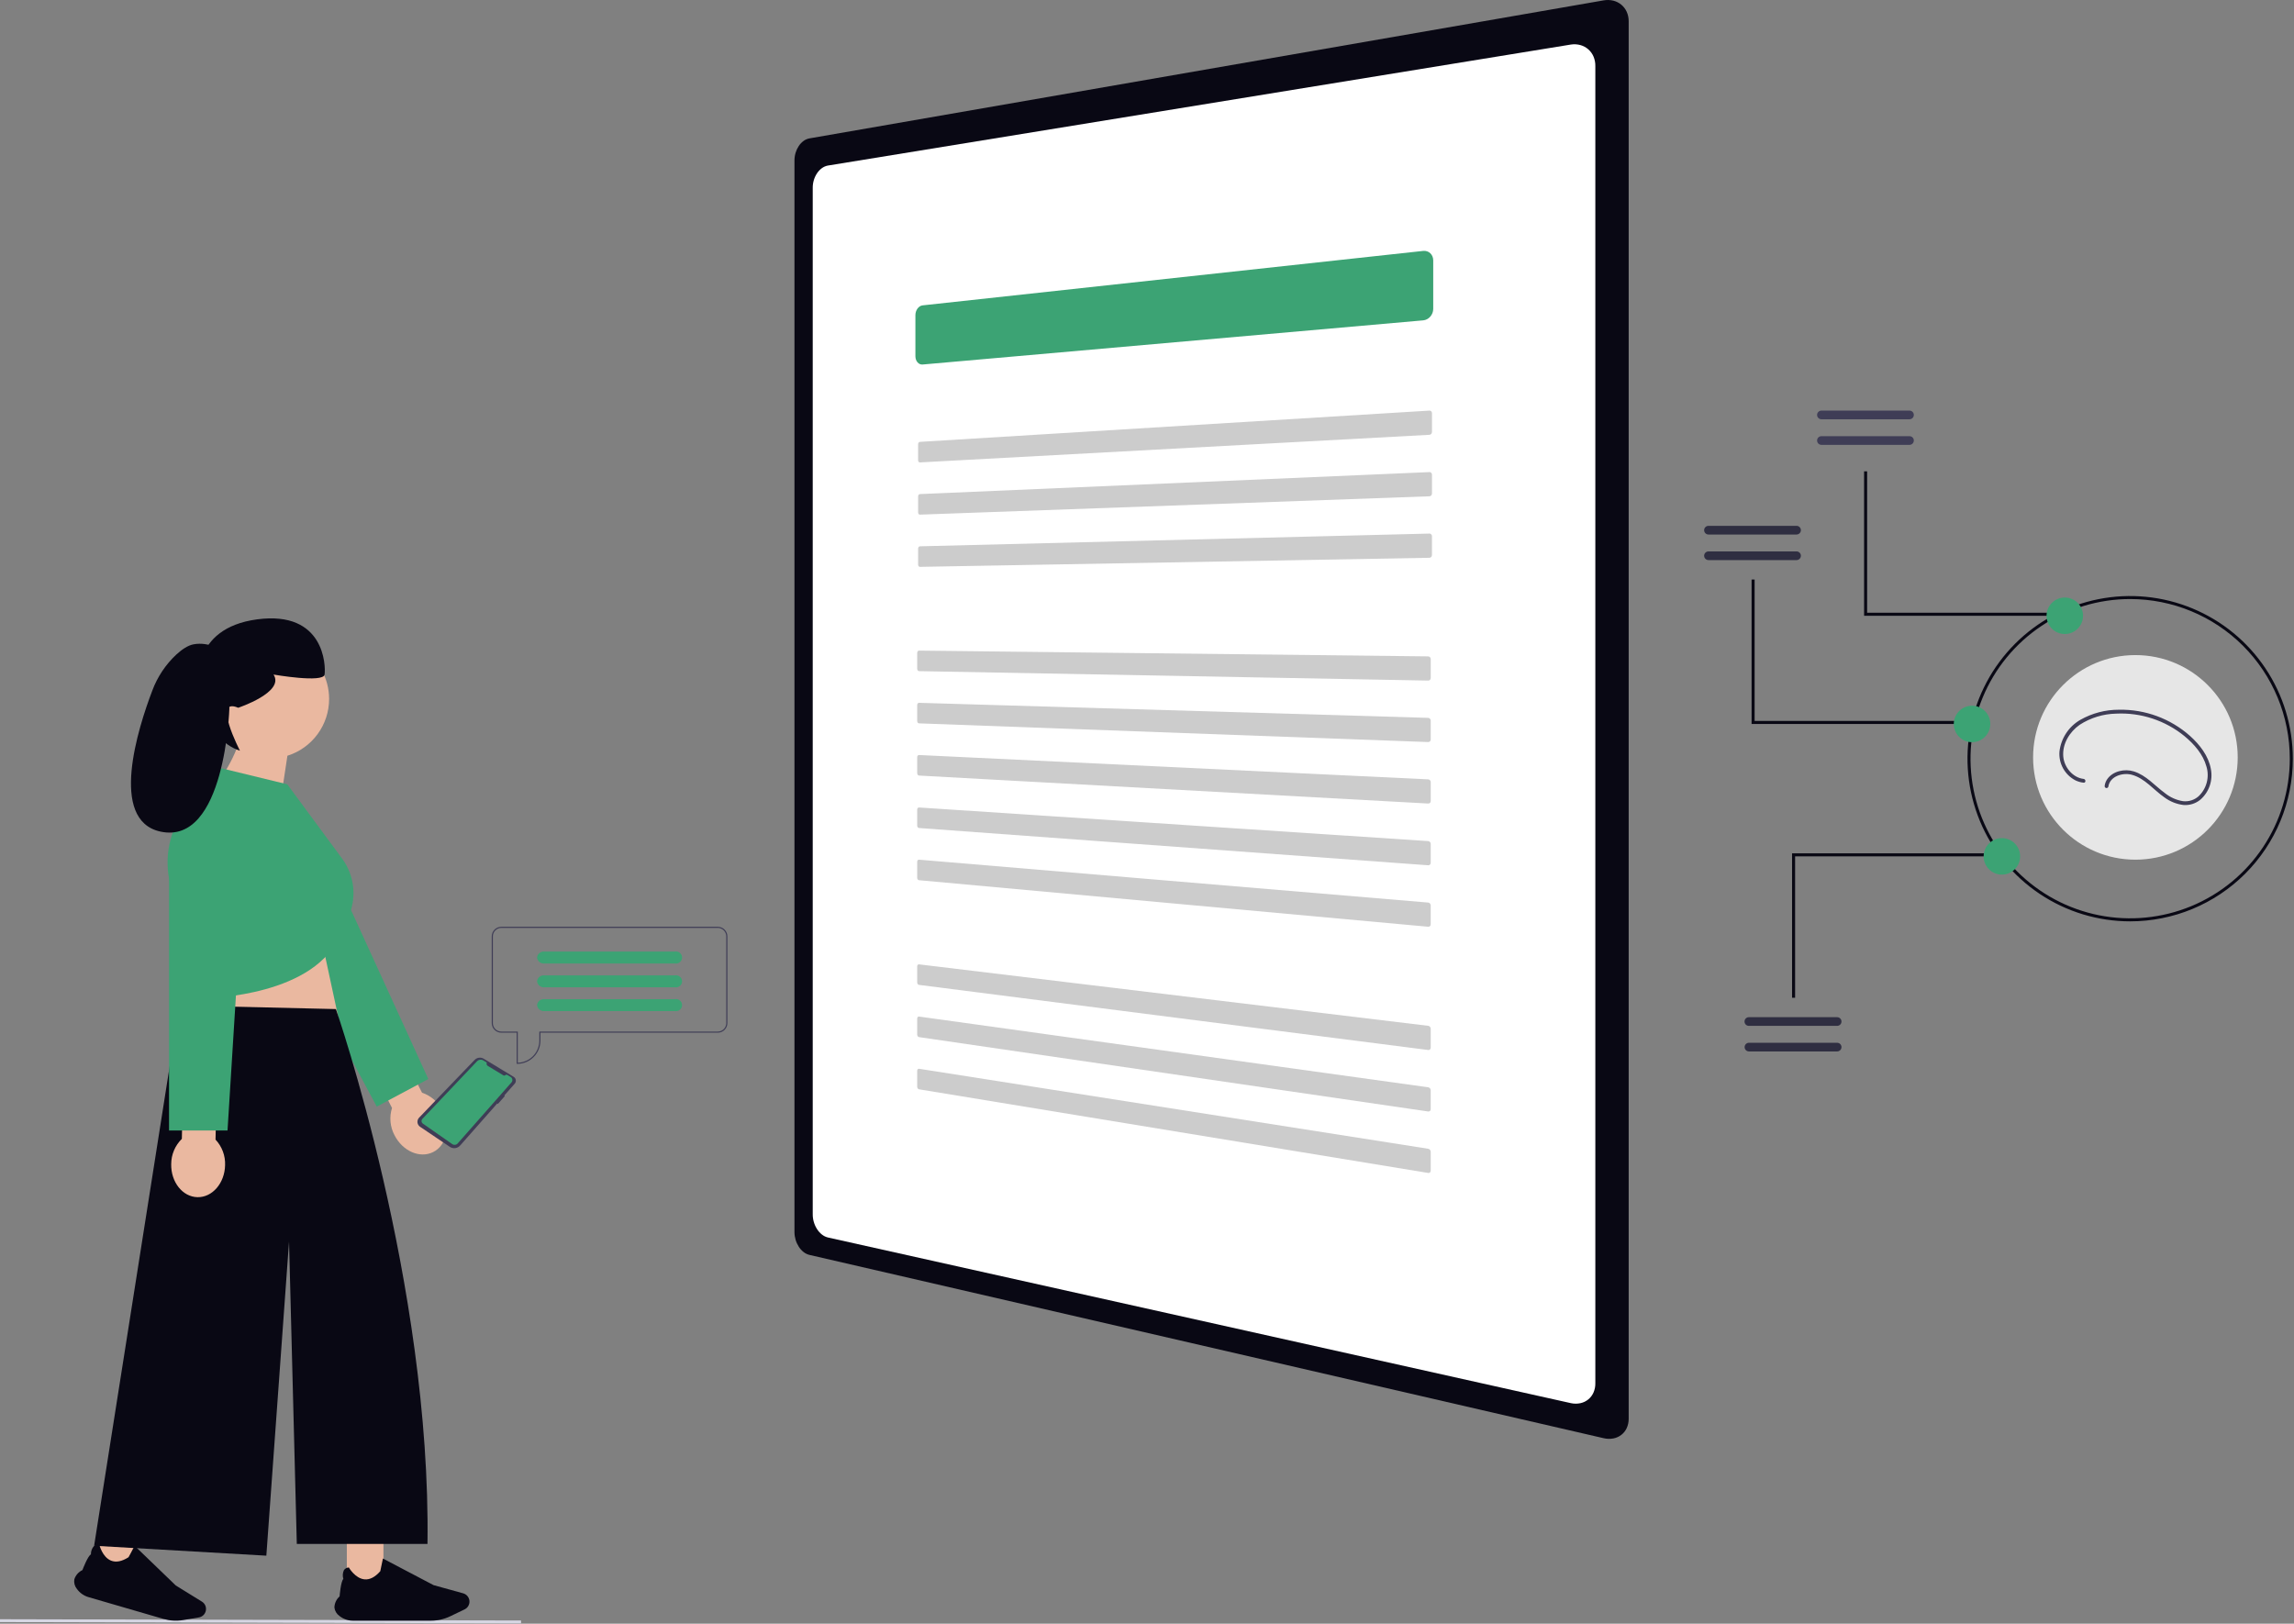
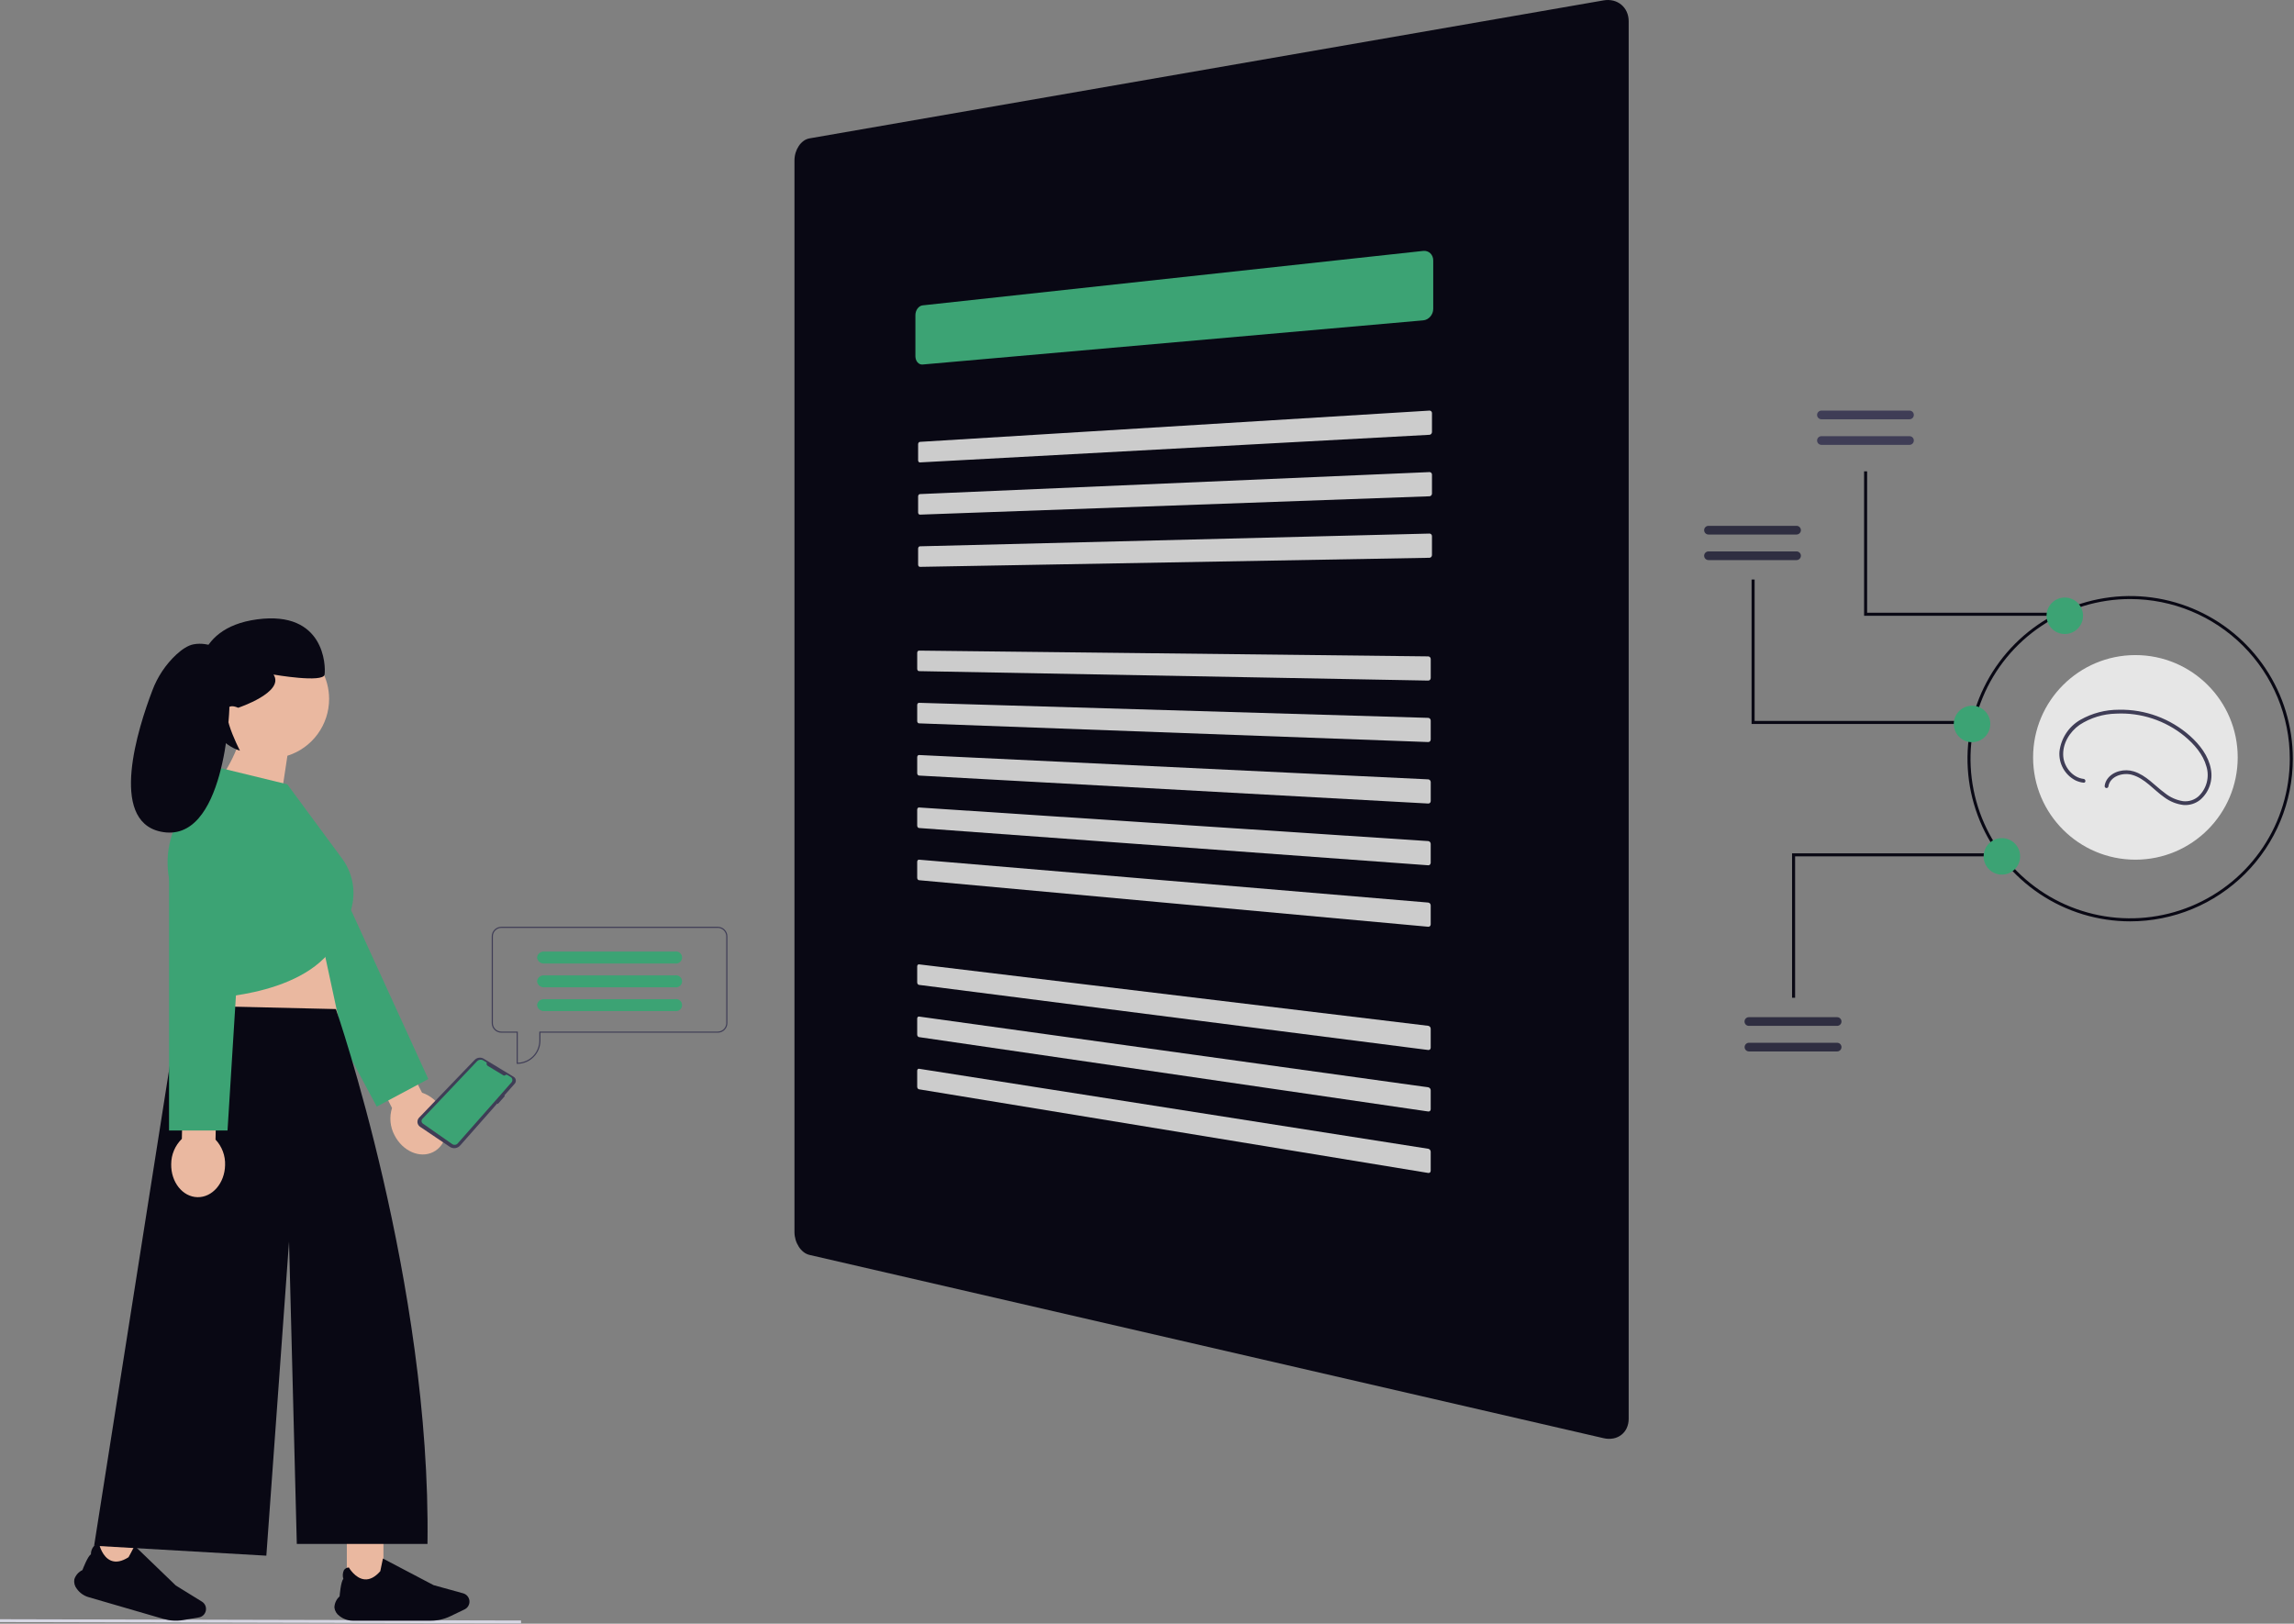
<svg xmlns="http://www.w3.org/2000/svg" width="801" height="567" viewBox="0 0 801 567" fill="none">
  <rect x="0" y="0" width="801" height="567" fill="#808080" stroke="none" />
  <g clip-path="url(#clip0_1_202)">
    <path d="M282.617 48.329C281.881 48.466 281.186 48.769 280.584 49.214C279.938 49.692 279.379 50.279 278.933 50.948C278.448 51.667 278.073 52.453 277.82 53.282C277.549 54.153 277.41 55.06 277.407 55.972V430.277C277.415 432.091 277.943 433.864 278.929 435.387C279.376 436.081 279.934 436.698 280.581 437.212C281.178 437.689 281.872 438.03 282.615 438.212L559.938 502.221C561.049 502.488 562.203 502.52 563.327 502.313C564.338 502.123 565.291 501.699 566.109 501.075C566.916 500.451 567.563 499.642 567.993 498.716C568.461 497.693 568.698 496.58 568.687 495.455V7.398C568.695 6.261 568.459 5.135 567.993 4.098C567.56 3.144 566.915 2.301 566.109 1.632C565.298 0.963 564.348 0.485 563.328 0.232C562.218 -0.038 561.063 -0.072 559.939 0.132L282.617 48.329Z" fill="#090814" />
-     <path d="M289.021 57.824C288.271 57.971 287.563 58.285 286.951 58.744C286.295 59.233 285.729 59.833 285.279 60.516C284.793 61.247 284.419 62.047 284.169 62.889C283.904 63.774 283.774 64.694 283.783 65.618V424.009C283.771 425.848 284.292 427.651 285.283 429.201C285.734 429.912 286.299 430.545 286.955 431.074C287.562 431.567 288.268 431.923 289.025 432.118L548.53 489.989C549.631 490.227 550.771 490.227 551.872 489.989C552.87 489.773 553.803 489.323 554.593 488.674C555.382 488.026 556.006 487.199 556.412 486.262C556.858 485.226 557.075 484.105 557.047 482.977V23.077C557.072 21.937 556.855 20.805 556.412 19.754C556.004 18.79 555.384 17.929 554.598 17.237C553.812 16.544 552.88 16.038 551.872 15.754C550.785 15.451 549.646 15.383 548.53 15.554L289.021 57.824Z" fill="white" />
    <path d="M322.153 106.635C321.803 106.676 321.468 106.797 321.172 106.989C320.861 107.19 320.59 107.447 320.372 107.747C320.137 108.067 319.955 108.423 319.833 108.8C319.701 109.2 319.634 109.617 319.633 110.038V124.386C319.632 124.794 319.699 125.2 319.833 125.586C319.952 125.931 320.134 126.251 320.371 126.529C320.59 126.786 320.863 126.991 321.171 127.129C321.479 127.264 321.817 127.319 322.152 127.289L496.952 111.868C497.427 111.823 497.888 111.683 498.307 111.455C498.727 111.228 499.103 110.927 499.416 110.567C499.736 110.201 499.99 109.782 500.166 109.329C500.347 108.865 500.442 108.371 500.444 107.873V90.927C500.446 90.447 500.352 89.971 500.168 89.527C499.997 89.115 499.741 88.743 499.418 88.435C499.101 88.134 498.723 87.905 498.309 87.765C497.872 87.618 497.409 87.568 496.951 87.619L322.153 106.635Z" fill="#3CA374" />
    <path d="M321.212 154.302C321.124 154.307 321.039 154.334 320.964 154.379C320.886 154.426 320.818 154.487 320.764 154.559C320.705 154.637 320.659 154.723 320.629 154.816C320.596 154.915 320.579 155.019 320.579 155.123V160.73C320.579 160.832 320.595 160.933 320.628 161.03C320.658 161.118 320.704 161.2 320.763 161.271C320.818 161.337 320.886 161.391 320.963 161.428C321.04 161.465 321.126 161.482 321.211 161.477L499.132 151.833C499.25 151.826 499.366 151.795 499.472 151.742C499.577 151.689 499.671 151.617 499.749 151.529C499.913 151.346 500.004 151.109 500.005 150.863V144.253C500.005 144.131 499.982 144.011 499.936 143.898C499.893 143.793 499.829 143.697 499.749 143.617C499.668 143.536 499.572 143.474 499.465 143.434C499.359 143.394 499.245 143.377 499.131 143.384L321.212 154.302Z" fill="#CCCCCC" />
    <path d="M321.212 172.537C321.125 172.541 321.04 172.566 320.964 172.61C320.886 172.655 320.818 172.715 320.764 172.787C320.705 172.863 320.659 172.949 320.629 173.041C320.596 173.14 320.58 173.243 320.58 173.347V178.952C320.58 179.054 320.596 179.155 320.629 179.252C320.658 179.342 320.704 179.426 320.764 179.5C320.819 179.567 320.887 179.621 320.964 179.66C321.041 179.698 321.126 179.716 321.212 179.713L499.133 173.302C499.251 173.298 499.367 173.27 499.473 173.219C499.578 173.168 499.672 173.097 499.75 173.011C499.915 172.831 500.006 172.595 500.006 172.351V165.742C500.006 165.62 499.983 165.499 499.937 165.386C499.894 165.28 499.83 165.183 499.75 165.101C499.671 165.021 499.577 164.957 499.473 164.915C499.365 164.872 499.249 164.852 499.133 164.857L321.212 172.537Z" fill="#CCCCCC" />
    <path d="M321.212 190.773C321.125 190.775 321.04 190.798 320.964 190.841C320.886 190.885 320.818 190.944 320.764 191.014C320.705 191.09 320.659 191.175 320.629 191.266C320.596 191.364 320.58 191.467 320.58 191.571V197.178C320.58 197.28 320.597 197.381 320.63 197.478C320.66 197.568 320.705 197.652 320.764 197.726C320.818 197.794 320.887 197.851 320.964 197.891C321.041 197.931 321.126 197.951 321.212 197.949L499.13 194.778C499.248 194.775 499.364 194.746 499.47 194.695C499.574 194.647 499.668 194.579 499.747 194.495C499.828 194.408 499.891 194.306 499.934 194.195C499.979 194.08 500.002 193.958 500.002 193.835V187.227C500.003 187.105 499.979 186.984 499.934 186.87C499.891 186.763 499.827 186.665 499.747 186.582C499.669 186.499 499.575 186.433 499.47 186.387C499.362 186.343 499.246 186.322 499.13 186.326L321.212 190.773Z" fill="#CCCCCC" />
    <path d="M320.893 227.195C320.807 227.194 320.722 227.214 320.645 227.254C320.568 227.295 320.5 227.351 320.445 227.419C320.387 227.493 320.342 227.577 320.313 227.667C320.281 227.764 320.264 227.865 320.264 227.967V233.567C320.264 233.671 320.28 233.774 320.313 233.872C320.344 233.962 320.389 234.046 320.448 234.12C320.502 234.19 320.57 234.249 320.648 234.292C320.725 234.336 320.812 234.36 320.9 234.362L498.7 237.662C498.816 237.664 498.932 237.642 499.039 237.596C499.143 237.551 499.237 237.486 499.316 237.404C499.396 237.32 499.46 237.222 499.503 237.114C499.549 237.001 499.572 236.879 499.572 236.757V230.151C499.572 230.028 499.549 229.906 499.503 229.791C499.46 229.68 499.397 229.578 499.316 229.491C499.238 229.407 499.143 229.339 499.039 229.291C498.933 229.242 498.817 229.216 498.7 229.214L320.893 227.195Z" fill="#CCCCCC" />
    <path d="M320.893 245.426C320.807 245.423 320.722 245.442 320.645 245.48C320.567 245.52 320.499 245.576 320.445 245.645C320.385 245.719 320.34 245.803 320.31 245.893C320.278 245.99 320.262 246.091 320.263 246.193V251.793C320.263 251.897 320.28 252 320.313 252.099C320.343 252.19 320.389 252.276 320.448 252.352C320.502 252.423 320.57 252.482 320.648 252.527C320.724 252.57 320.809 252.595 320.896 252.598L498.696 259.128C498.812 259.132 498.928 259.112 499.035 259.068C499.139 259.025 499.233 258.961 499.312 258.881C499.392 258.799 499.456 258.702 499.499 258.595C499.544 258.482 499.568 258.36 499.567 258.238V251.63C499.567 251.506 499.544 251.384 499.499 251.269C499.456 251.158 499.392 251.057 499.312 250.969C499.234 250.883 499.14 250.813 499.035 250.763C498.929 250.712 498.814 250.684 498.696 250.68L320.893 245.426Z" fill="#CCCCCC" />
    <path d="M320.893 263.655C320.808 263.652 320.724 263.67 320.648 263.708C320.571 263.745 320.503 263.798 320.448 263.864C320.389 263.936 320.343 264.018 320.313 264.106C320.28 264.203 320.263 264.304 320.263 264.406V270.006C320.263 270.11 320.28 270.214 320.313 270.313C320.343 270.405 320.389 270.492 320.448 270.569C320.503 270.641 320.571 270.701 320.648 270.747C320.724 270.795 320.81 270.824 320.9 270.831L498.7 280.596C498.814 280.603 498.928 280.585 499.034 280.545C499.14 280.504 499.237 280.441 499.317 280.36C499.397 280.279 499.461 280.183 499.504 280.077C499.55 279.964 499.573 279.844 499.573 279.722V273.114C499.572 272.87 499.481 272.635 499.317 272.454C499.239 272.367 499.145 272.296 499.04 272.244C498.934 272.191 498.819 272.161 498.701 272.155L320.893 263.655Z" fill="#CCCCCC" />
-     <path d="M320.893 281.975C320.808 281.969 320.722 281.984 320.645 282.02C320.568 282.056 320.5 282.109 320.445 282.175C320.386 282.246 320.34 282.327 320.31 282.414C320.277 282.511 320.26 282.612 320.26 282.714V288.314C320.26 288.419 320.277 288.523 320.31 288.622C320.341 288.715 320.386 288.802 320.445 288.88C320.499 288.953 320.567 289.015 320.645 289.062C320.72 289.109 320.805 289.138 320.893 289.145L498.693 302.159C498.808 302.168 498.924 302.151 499.032 302.111C499.136 302.072 499.23 302.012 499.309 301.934C499.389 301.855 499.453 301.76 499.496 301.655C499.542 301.543 499.565 301.422 499.564 301.301V294.692C499.564 294.568 499.541 294.445 499.496 294.329C499.452 294.217 499.389 294.114 499.309 294.024C499.231 293.936 499.137 293.862 499.032 293.808C498.927 293.754 498.811 293.721 498.693 293.713L320.893 281.975Z" fill="#CCCCCC" />
+     <path d="M320.893 281.975C320.808 281.969 320.722 281.984 320.645 282.02C320.568 282.056 320.5 282.109 320.445 282.175C320.386 282.246 320.34 282.327 320.31 282.414C320.277 282.511 320.26 282.612 320.26 282.714V288.314C320.26 288.419 320.277 288.523 320.31 288.622C320.341 288.715 320.386 288.802 320.445 288.88C320.499 288.953 320.567 289.015 320.645 289.062C320.72 289.109 320.805 289.138 320.893 289.145L498.693 302.159C498.808 302.168 498.924 302.151 499.032 302.111C499.136 302.072 499.23 302.012 499.309 301.934C499.542 301.543 499.565 301.422 499.564 301.301V294.692C499.564 294.568 499.541 294.445 499.496 294.329C499.452 294.217 499.389 294.114 499.309 294.024C499.231 293.936 499.137 293.862 499.032 293.808C498.927 293.754 498.811 293.721 498.693 293.713L320.893 281.975Z" fill="#CCCCCC" />
    <path d="M320.893 300.203C320.808 300.195 320.723 300.209 320.645 300.244C320.568 300.279 320.499 300.332 320.445 300.397C320.386 300.466 320.34 300.545 320.31 300.631C320.277 300.727 320.26 300.829 320.26 300.931V306.531C320.26 306.636 320.277 306.74 320.31 306.84C320.34 306.934 320.386 307.022 320.444 307.101C320.498 307.175 320.566 307.238 320.644 307.287C320.719 307.334 320.804 307.362 320.892 307.37L498.692 323.624C498.807 323.635 498.922 323.621 499.031 323.583C499.135 323.546 499.229 323.487 499.308 323.411C499.388 323.333 499.452 323.239 499.495 323.135C499.541 323.023 499.564 322.903 499.563 322.782V316.173C499.563 316.048 499.54 315.924 499.495 315.808C499.451 315.695 499.388 315.59 499.308 315.499C499.23 315.409 499.136 315.334 499.031 315.278C498.926 315.222 498.811 315.188 498.692 315.178L320.893 300.203Z" fill="#CCCCCC" />
    <path d="M320.893 336.757C320.809 336.746 320.724 336.757 320.645 336.789C320.569 336.819 320.5 336.867 320.445 336.928C320.385 336.997 320.339 337.077 320.31 337.164C320.276 337.26 320.259 337.362 320.26 337.464V343.064C320.26 343.169 320.277 343.274 320.31 343.374C320.341 343.469 320.386 343.559 320.445 343.64C320.5 343.716 320.567 343.781 320.645 343.833C320.719 343.883 320.804 343.914 320.893 343.926L498.693 366.664C498.807 366.679 498.923 366.669 499.032 366.635C499.135 366.601 499.23 366.545 499.309 366.47C499.39 366.395 499.453 366.303 499.496 366.201C499.542 366.09 499.565 365.971 499.564 365.851V359.245C499.564 359.119 499.541 358.995 499.496 358.878C499.452 358.763 499.389 358.657 499.309 358.563C499.231 358.47 499.137 358.392 499.032 358.332C498.928 358.272 498.813 358.233 498.693 358.218L320.893 336.757Z" fill="#CCCCCC" />
    <path d="M320.893 354.986C320.809 354.974 320.724 354.983 320.645 355.014C320.568 355.044 320.5 355.092 320.445 355.154C320.385 355.221 320.34 355.299 320.31 355.383C320.276 355.479 320.259 355.581 320.26 355.683V361.283C320.26 361.389 320.277 361.494 320.309 361.594C320.34 361.69 320.385 361.78 320.444 361.862C320.498 361.94 320.566 362.008 320.644 362.062C320.718 362.114 320.803 362.148 320.892 362.162L498.692 388.136C498.805 388.153 498.921 388.145 499.031 388.113C499.134 388.082 499.229 388.028 499.308 387.956C499.389 387.882 499.453 387.791 499.495 387.69C499.541 387.579 499.564 387.461 499.563 387.341V380.729C499.563 380.603 499.54 380.478 499.495 380.361C499.451 380.245 499.388 380.137 499.308 380.042C499.23 379.948 499.136 379.868 499.031 379.806C498.927 379.744 498.812 379.703 498.692 379.686L320.893 354.986Z" fill="#CCCCCC" />
    <path d="M320.893 373.216C320.81 373.202 320.724 373.21 320.645 373.239C320.568 373.268 320.5 373.314 320.445 373.375C320.385 373.441 320.339 373.518 320.31 373.602C320.276 373.698 320.259 373.8 320.26 373.902V379.507C320.26 379.613 320.277 379.719 320.31 379.82C320.341 379.917 320.386 380.008 320.445 380.091C320.5 380.169 320.567 380.236 320.645 380.291C320.719 380.342 320.804 380.377 320.893 380.391L498.693 409.6C498.806 409.62 498.922 409.614 499.032 409.584C499.135 409.555 499.229 409.503 499.309 409.432C499.39 409.359 499.454 409.269 499.496 409.169C499.542 409.059 499.565 408.94 499.564 408.821V402.211C499.564 402.085 499.541 401.959 499.496 401.841C499.452 401.724 499.389 401.615 499.309 401.518C499.231 401.423 499.137 401.341 499.032 401.277C498.928 401.213 498.813 401.171 498.693 401.151L320.893 373.216Z" fill="#CCCCCC" />
    <path d="M611.602 252.814H686.457V251.752H612.664V202.375H611.602V252.814Z" fill="#090814" />
    <path d="M626.799 348.423H625.737V297.984H700.592V299.046H626.799V348.423Z" fill="#090814" />
    <path d="M725.742 215.036H650.887V164.597H651.949V213.969H725.742V215.036Z" fill="#090814" />
    <path d="M635.992 143.382C635.59 143.382 635.204 143.542 634.92 143.826C634.636 144.11 634.476 144.496 634.476 144.898C634.476 145.3 634.636 145.686 634.92 145.97C635.204 146.254 635.59 146.414 635.992 146.414H666.74C667.142 146.414 667.528 146.254 667.812 145.97C668.096 145.686 668.256 145.3 668.256 144.898C668.256 144.496 668.096 144.11 667.812 143.826C667.528 143.542 667.142 143.382 666.74 143.382H635.992Z" fill="#3F3D56" />
    <path d="M635.992 152.313C635.59 152.313 635.204 152.473 634.92 152.757C634.636 153.041 634.476 153.427 634.476 153.829C634.476 154.231 634.636 154.617 634.92 154.901C635.204 155.185 635.59 155.345 635.992 155.345H666.74C667.142 155.345 667.528 155.185 667.812 154.901C668.096 154.617 668.256 154.231 668.256 153.829C668.256 153.427 668.096 153.041 667.812 152.757C667.528 152.473 667.142 152.313 666.74 152.313H635.992Z" fill="#3F3D56" />
    <path d="M596.553 195.587C596.151 195.587 595.765 195.427 595.481 195.143C595.197 194.859 595.037 194.473 595.037 194.071C595.037 193.669 595.197 193.283 595.481 192.999C595.765 192.715 596.151 192.555 596.553 192.555H627.304C627.503 192.555 627.7 192.594 627.884 192.67C628.068 192.747 628.235 192.858 628.376 192.999C628.517 193.14 628.628 193.307 628.705 193.491C628.781 193.675 628.82 193.872 628.82 194.071C628.82 194.27 628.781 194.467 628.705 194.651C628.628 194.835 628.517 195.002 628.376 195.143C628.235 195.284 628.068 195.395 627.884 195.472C627.7 195.548 627.503 195.587 627.304 195.587H596.553Z" fill="#2F2E41" />
    <path d="M596.553 186.655C596.151 186.655 595.765 186.495 595.481 186.211C595.197 185.927 595.037 185.541 595.037 185.139C595.037 184.737 595.197 184.351 595.481 184.067C595.765 183.783 596.151 183.623 596.553 183.623H627.304C627.503 183.623 627.7 183.662 627.884 183.738C628.068 183.815 628.235 183.926 628.376 184.067C628.517 184.208 628.628 184.375 628.705 184.559C628.781 184.743 628.82 184.94 628.82 185.139C628.82 185.338 628.781 185.535 628.705 185.719C628.628 185.903 628.517 186.07 628.376 186.211C628.235 186.352 628.068 186.463 627.884 186.54C627.7 186.616 627.503 186.655 627.304 186.655H596.553Z" fill="#2F2E41" />
    <path d="M743.792 321.739C732.558 321.739 721.576 318.408 712.236 312.166C702.895 305.925 695.615 297.054 691.316 286.675C687.017 276.297 685.892 264.876 688.083 253.858C690.275 242.84 695.685 232.719 703.628 224.775C711.572 216.832 721.693 211.422 732.711 209.23C743.729 207.039 755.15 208.164 765.528 212.463C775.907 216.762 784.778 224.042 791.02 233.383C797.261 242.723 800.592 253.705 800.592 264.939C800.592 280.003 794.608 294.451 783.956 305.103C773.304 315.755 758.856 321.739 743.792 321.739ZM743.792 209.191C732.767 209.19 721.989 212.459 712.822 218.584C703.655 224.709 696.51 233.414 692.29 243.6C688.071 253.786 686.966 264.994 689.117 275.807C691.267 286.62 696.576 296.553 704.372 304.349C712.167 312.145 722.1 317.455 732.913 319.606C743.726 321.757 754.934 320.653 765.12 316.434C775.306 312.215 784.012 305.07 790.137 295.903C796.263 286.736 799.532 275.959 799.532 264.934C799.532 250.151 793.66 235.973 783.206 225.519C772.753 215.065 758.575 209.192 743.792 209.191Z" fill="#090814" />
    <path d="M720.964 221.402C724.483 221.402 727.335 218.55 727.335 215.031C727.335 211.512 724.483 208.66 720.964 208.66C717.445 208.66 714.593 211.512 714.593 215.031C714.593 218.55 717.445 221.402 720.964 221.402Z" fill="#3CA374" />
    <path d="M699 305.417C702.519 305.417 705.371 302.565 705.371 299.046C705.371 295.527 702.519 292.675 699 292.675C695.481 292.675 692.629 295.527 692.629 299.046C692.629 302.565 695.481 305.417 699 305.417Z" fill="#3CA374" />
    <path d="M688.58 259.18C692.099 259.18 694.951 256.328 694.951 252.809C694.951 249.29 692.099 246.438 688.58 246.438C685.061 246.438 682.209 249.29 682.209 252.809C682.209 256.328 685.061 259.18 688.58 259.18Z" fill="#3CA374" />
    <path d="M610.688 355.206C610.486 355.201 610.284 355.236 610.096 355.31C609.908 355.384 609.736 355.495 609.591 355.636C609.446 355.777 609.331 355.946 609.252 356.132C609.174 356.319 609.133 356.519 609.133 356.721C609.133 356.924 609.174 357.124 609.252 357.311C609.331 357.497 609.446 357.666 609.591 357.807C609.736 357.948 609.908 358.059 610.096 358.133C610.284 358.207 610.486 358.242 610.688 358.237H641.439C641.641 358.242 641.843 358.207 642.031 358.133C642.219 358.059 642.391 357.948 642.536 357.807C642.681 357.666 642.796 357.497 642.875 357.311C642.954 357.124 642.994 356.924 642.994 356.721C642.994 356.519 642.954 356.319 642.875 356.132C642.796 355.946 642.681 355.777 642.536 355.636C642.391 355.495 642.219 355.384 642.031 355.31C641.843 355.236 641.641 355.201 641.439 355.206H610.688Z" fill="#2F2E41" />
    <path d="M610.688 364.138C610.286 364.138 609.9 364.298 609.616 364.582C609.332 364.866 609.172 365.252 609.172 365.654C609.172 366.056 609.332 366.442 609.616 366.726C609.9 367.01 610.286 367.17 610.688 367.17H641.439C641.641 367.175 641.843 367.14 642.031 367.066C642.219 366.992 642.391 366.881 642.536 366.74C642.681 366.599 642.796 366.43 642.875 366.244C642.954 366.057 642.994 365.857 642.994 365.654C642.994 365.452 642.954 365.252 642.875 365.065C642.796 364.879 642.681 364.71 642.536 364.569C642.391 364.428 642.219 364.317 642.031 364.243C641.843 364.169 641.641 364.134 641.439 364.139L610.688 364.138Z" fill="#2F2E41" />
    <path d="M181.935 566.88L0 566.444V565.444L181.935 565.88V566.88Z" fill="#D6D6E3" />
    <path d="M147.366 381.584L138.251 363.618L127.763 368.94L136.878 386.906C136.385 388.468 136.208 390.112 136.356 391.743C136.505 393.374 136.977 394.959 137.744 396.406C140.585 402.006 146.644 404.638 151.28 402.287C155.916 399.936 157.367 393.487 154.526 387.887C153.811 386.413 152.81 385.095 151.581 384.012C150.351 382.928 148.919 382.1 147.366 381.576V381.584Z" fill="#EAB8A0" />
    <path d="M85.5 300.364L131.552 386.434L149.559 376.803L109.22 288.609" fill="#3CA374" />
    <path d="M110.656 320.536L123.207 378.829L68.507 380.74C68.507 380.74 75.674 340.254 73.13 333.257L110.656 320.536Z" fill="#EAB8A0" />
    <path d="M133.889 537.47H121.106V554.318H133.889V537.47Z" fill="#EAB8A0" />
    <path d="M118.519 564.294C118.036 563.956 117.63 563.519 117.328 563.013C117.025 562.506 116.834 561.942 116.765 561.356C116.783 560.619 116.953 559.894 117.265 559.226C117.576 558.558 118.022 557.961 118.575 557.474C118.606 557.083 119.004 552.24 119.89 551.374C119.565 550.353 119.641 549.246 120.104 548.28C120.294 548.01 120.543 547.788 120.833 547.63C121.122 547.472 121.444 547.383 121.774 547.369H121.807L121.824 547.398C121.846 547.436 124.002 551.183 127.248 551.512C129.108 551.703 130.971 550.744 132.784 548.667C132.848 548.513 133.361 545.984 133.692 544.309L133.705 544.242L151.385 553.535L161.719 556.395C162.309 556.558 162.836 556.898 163.228 557.368C163.62 557.838 163.859 558.417 163.913 559.027C163.968 559.637 163.835 560.249 163.532 560.782C163.229 561.314 162.771 561.741 162.219 562.006L157.21 564.414C155.103 565.423 152.797 565.949 150.461 565.952H123.289C121.557 565.962 119.874 565.38 118.519 564.301V564.294Z" fill="#090814" />
    <path d="M32.092 545.961L44.366 549.532L49.072 533.355L36.798 529.784L32.092 545.961Z" fill="#EAB8A0" />
    <path d="M26.82 554.818C26.45 554.358 26.182 553.825 26.033 553.254C25.884 552.683 25.858 552.087 25.956 551.505C26.179 550.802 26.544 550.153 27.03 549.599C27.516 549.044 28.111 548.596 28.778 548.283C28.917 547.916 30.652 543.377 31.745 542.791C31.717 541.72 32.1 540.678 32.815 539.88C33.073 539.674 33.374 539.53 33.697 539.46C34.019 539.389 34.353 539.393 34.673 539.472L34.705 539.478L34.713 539.511C34.723 539.553 35.748 543.753 38.771 544.976C40.505 545.676 42.56 545.276 44.881 543.79C44.986 543.663 46.181 541.375 46.97 539.859L47.001 539.795L61.383 553.661L70.507 559.294C71.028 559.615 71.439 560.088 71.684 560.649C71.929 561.21 71.998 561.832 71.88 562.433C71.762 563.033 71.464 563.584 71.025 564.011C70.586 564.437 70.028 564.72 69.424 564.821L63.941 565.734C61.636 566.115 59.275 565.975 57.031 565.326L30.942 557.738C29.276 557.263 27.823 556.233 26.823 554.818H26.82Z" fill="#090814" />
    <path d="M62.595 351.098L117.295 352.372C117.295 352.372 150.536 448.19 149.264 539.147H103.635L100.925 433.558L92.999 543.248L32.865 539.785L62.595 351.098Z" fill="#090814" />
    <path d="M114.916 244.08C114.917 240.486 113.985 236.953 112.213 233.827C110.44 230.7 107.887 228.086 104.803 226.241C101.718 224.396 98.208 223.383 94.615 223.3C91.022 223.216 87.469 224.066 84.302 225.767C81.136 227.467 78.464 229.959 76.549 233.001C74.634 236.042 73.54 239.528 73.374 243.118C73.208 246.708 73.977 250.28 75.604 253.485C77.231 256.689 79.662 259.417 82.658 261.402C80.938 265.686 78.651 269.72 75.858 273.395L96.342 290.461L100.357 263.911C104.578 262.585 108.267 259.946 110.885 256.379C113.504 252.812 114.916 248.503 114.916 244.078V244.08Z" fill="#EAB8A0" />
    <path d="M100.309 273.879L76.774 268.154L61.689 287.47C58.096 294.799 57.529 303.247 60.11 310.991L72.619 348.524C72.619 348.524 110.784 347.887 119.053 325.624L121.424 320.685C123.014 317.372 123.676 313.69 123.34 310.03C123.003 306.37 121.681 302.871 119.513 299.903L100.309 273.879Z" fill="#3CA374" />
    <path d="M75.258 397.95L75.695 377.81L63.936 377.555L63.499 397.695C62.326 398.84 61.393 400.207 60.755 401.717C60.116 403.226 59.784 404.848 59.779 406.487C59.643 412.765 63.744 417.945 68.94 418.058C74.136 418.171 78.459 413.17 78.593 406.892C78.658 405.255 78.397 403.621 77.824 402.086C77.252 400.551 76.379 399.145 75.258 397.95Z" fill="#EAB8A0" />
    <path d="M59.024 297.152V394.77H79.445L85.481 297.976" fill="#3CA374" />
    <path d="M83.174 247.153C83.174 247.153 99.542 241.719 95.511 235.558C95.511 235.558 112.884 238.584 113.332 235.558C113.78 232.532 113.332 213.141 89.795 216.28C66.258 219.419 69.395 239.144 69.395 239.144C69.395 239.144 71.115 258.213 83.779 262.136C83.776 262.137 73.983 243.231 83.174 247.153Z" fill="#090814" />
    <path d="M78.014 227.421C78.014 227.421 73.18 223.93 67.542 225.005C65.567 225.381 63.48 226.826 61.598 228.545C57.841 232.044 54.955 236.374 53.169 241.187C48.24 254.107 37.895 286.425 55.993 290.387C78.683 295.356 80.093 247.358 80.093 247.358L78.014 227.421Z" fill="#090814" />
    <path d="M179.578 376.188C179.735 376.327 179.863 376.495 179.955 376.684C180.047 376.872 180.101 377.077 180.114 377.286C180.127 377.495 180.098 377.705 180.029 377.903C179.961 378.101 179.854 378.284 179.715 378.441L176.094 382.543L176.289 382.737L173.824 385.518L173.64 385.32L160.673 400.014C160.229 400.516 159.617 400.84 158.952 400.925C158.287 401.01 157.614 400.85 157.058 400.475L146.673 393.47C146.421 393.3 146.209 393.076 146.053 392.814C145.896 392.553 145.799 392.261 145.767 391.958C145.735 391.655 145.77 391.349 145.869 391.061C145.967 390.773 146.128 390.51 146.339 390.29L165.716 370.132C166.123 369.71 166.662 369.438 167.243 369.361C167.825 369.285 168.415 369.408 168.917 369.711L179.334 376.017C179.421 376.068 179.502 376.127 179.578 376.193L179.578 376.188Z" fill="#3F3D56" />
    <path d="M170.323 372.217L175.797 375.53C175.896 375.589 176.011 375.615 176.126 375.602C176.24 375.589 176.347 375.539 176.431 375.459C176.525 375.369 176.647 375.312 176.777 375.298C176.907 375.284 177.038 375.313 177.149 375.381L178.303 376.079C178.46 376.174 178.594 376.303 178.697 376.456C178.799 376.609 178.866 376.782 178.894 376.964C178.921 377.146 178.909 377.332 178.857 377.508C178.805 377.685 178.715 377.847 178.593 377.985L159.807 399.299C159.574 399.564 159.252 399.734 158.901 399.776C158.551 399.818 158.197 399.73 157.908 399.527L147.659 392.375C147.529 392.284 147.42 392.165 147.34 392.028C147.26 391.89 147.21 391.738 147.194 391.579C147.178 391.421 147.197 391.261 147.248 391.111C147.3 390.96 147.383 390.823 147.492 390.707L166.55 370.618C166.831 370.322 167.204 370.132 167.608 370.078C168.012 370.023 168.422 370.109 168.771 370.32L169.984 371.053C169.883 371.254 169.862 371.486 169.925 371.702C169.988 371.917 170.13 372.101 170.323 372.217Z" fill="#3CA374" />
    <path d="M250.623 323.634H175.06C174.168 323.635 173.314 323.99 172.683 324.62C172.053 325.251 171.698 326.105 171.697 326.997V357.261C171.698 358.153 172.053 359.007 172.683 359.638C173.314 360.268 174.168 360.623 175.06 360.624H180.401V371.503H180.601C182.751 371.501 184.813 370.645 186.333 369.125C187.853 367.605 188.709 365.543 188.711 363.393V360.624H250.625C251.517 360.623 252.371 360.268 253.002 359.638C253.632 359.007 253.987 358.153 253.988 357.261V326.997C253.987 326.105 253.632 325.25 253.001 324.62C252.37 323.989 251.515 323.635 250.623 323.634ZM253.59 357.261C253.589 358.048 253.276 358.802 252.72 359.358C252.164 359.914 251.41 360.227 250.623 360.228H188.313V363.393C188.31 365.404 187.523 367.334 186.12 368.775C184.716 370.215 182.806 371.051 180.796 371.105V360.228H175.06C174.273 360.227 173.519 359.914 172.963 359.358C172.407 358.802 172.094 358.048 172.093 357.261V326.997C172.094 326.21 172.407 325.456 172.963 324.9C173.519 324.344 174.273 324.031 175.06 324.03H250.622C251.409 324.031 252.163 324.344 252.719 324.9C253.275 325.456 253.588 326.21 253.589 326.997L253.59 357.261Z" fill="#3F3D56" />
    <path d="M235.689 332.292H189.996C189.407 332.249 188.824 332.432 188.366 332.804C187.907 333.175 187.607 333.707 187.527 334.292C187.525 334.319 187.525 334.347 187.527 334.374C187.584 334.976 187.875 335.532 188.337 335.922C188.8 336.312 189.397 336.504 190 336.458H235.693C235.996 336.51 236.307 336.494 236.604 336.414C236.901 336.333 237.176 336.188 237.411 335.989C237.647 335.791 237.835 335.544 237.965 335.265C238.095 334.986 238.162 334.682 238.162 334.374C238.162 334.066 238.095 333.762 237.965 333.483C237.835 333.204 237.647 332.957 237.411 332.759C237.176 332.56 236.901 332.415 236.604 332.334C236.307 332.253 235.996 332.238 235.693 332.29L235.689 332.292Z" fill="#3CA374" />
    <path d="M235.689 340.599H189.996C189.407 340.556 188.824 340.739 188.366 341.111C187.907 341.482 187.607 342.014 187.527 342.599C187.525 342.626 187.525 342.654 187.527 342.681C187.584 343.283 187.875 343.839 188.337 344.229C188.8 344.619 189.397 344.811 190 344.765H235.693C235.996 344.817 236.307 344.801 236.604 344.721C236.901 344.64 237.176 344.495 237.411 344.296C237.647 344.098 237.835 343.851 237.965 343.572C238.095 343.293 238.162 342.989 238.162 342.681C238.162 342.373 238.095 342.069 237.965 341.79C237.835 341.511 237.647 341.264 237.411 341.066C237.176 340.867 236.901 340.722 236.604 340.641C236.307 340.56 235.996 340.545 235.693 340.597L235.689 340.599Z" fill="#3CA374" />
    <path d="M235.689 348.907H189.996C189.407 348.864 188.824 349.047 188.366 349.419C187.907 349.79 187.607 350.322 187.527 350.907C187.525 350.934 187.525 350.962 187.527 350.989C187.584 351.591 187.875 352.147 188.337 352.537C188.8 352.927 189.397 353.119 190 353.073H235.693C235.996 353.125 236.307 353.109 236.604 353.029C236.901 352.948 237.176 352.803 237.411 352.604C237.647 352.406 237.835 352.159 237.965 351.88C238.095 351.601 238.162 351.297 238.162 350.989C238.162 350.681 238.095 350.377 237.965 350.098C237.835 349.819 237.647 349.572 237.411 349.374C237.176 349.175 236.901 349.03 236.604 348.949C236.307 348.868 235.996 348.853 235.693 348.905L235.689 348.907Z" fill="#3CA374" />
    <path d="M745.622 300.203C765.351 300.203 781.344 284.21 781.344 264.481C781.344 244.752 765.351 228.759 745.622 228.759C725.893 228.759 709.9 244.752 709.9 264.481C709.9 284.21 725.893 300.203 745.622 300.203Z" fill="#E6E6E6" />
    <path d="M727.537 271.997C723.72 271.562 720.764 267.905 720.437 264.197C720.051 259.783 722.622 255.59 726.148 253.113C729.946 250.654 734.354 249.3 738.878 249.203C747.551 248.771 756.075 251.581 762.792 257.085C766.124 259.852 769.235 263.377 770.414 267.634C770.979 269.465 771.018 271.419 770.526 273.271C770.034 275.124 769.031 276.801 767.631 278.11C766.895 278.745 766.036 279.22 765.108 279.506C764.179 279.792 763.201 279.882 762.236 279.771C759.936 279.401 757.772 278.439 755.957 276.978C752.372 274.372 749.429 270.741 745.057 269.378C741.857 268.378 737.699 269.258 735.742 272.154C735.298 272.817 735.01 273.572 734.9 274.362C734.86 274.531 734.885 274.708 734.97 274.859C735.056 275.01 735.196 275.122 735.361 275.174C735.53 275.219 735.71 275.197 735.862 275.11C736.014 275.024 736.126 274.881 736.173 274.713C736.687 271.066 741.173 269.704 744.319 270.537C748.908 271.752 751.988 275.846 755.753 278.448C757.702 279.901 759.998 280.818 762.412 281.106C764.505 281.27 766.582 280.632 768.222 279.321C769.755 278.012 770.91 276.316 771.567 274.409C772.223 272.503 772.358 270.456 771.957 268.48C771.133 263.926 768.068 260.022 764.705 257C757.887 250.938 749.035 247.668 739.913 247.841C735.177 247.816 730.518 249.032 726.398 251.367C724.412 252.511 722.719 254.102 721.454 256.014C720.19 257.926 719.388 260.106 719.112 262.382C718.935 264.438 719.373 266.5 720.371 268.306C721.369 270.112 722.882 271.58 724.717 272.524C725.604 272.944 726.555 273.212 727.53 273.318C728.378 273.413 728.373 272.092 727.537 271.997Z" fill="#3F3D56" />
  </g>
  <defs>
    <clipPath id="clip0_1_202">
      <rect width="800.597" height="566.88" fill="white" />
    </clipPath>
  </defs>
</svg>